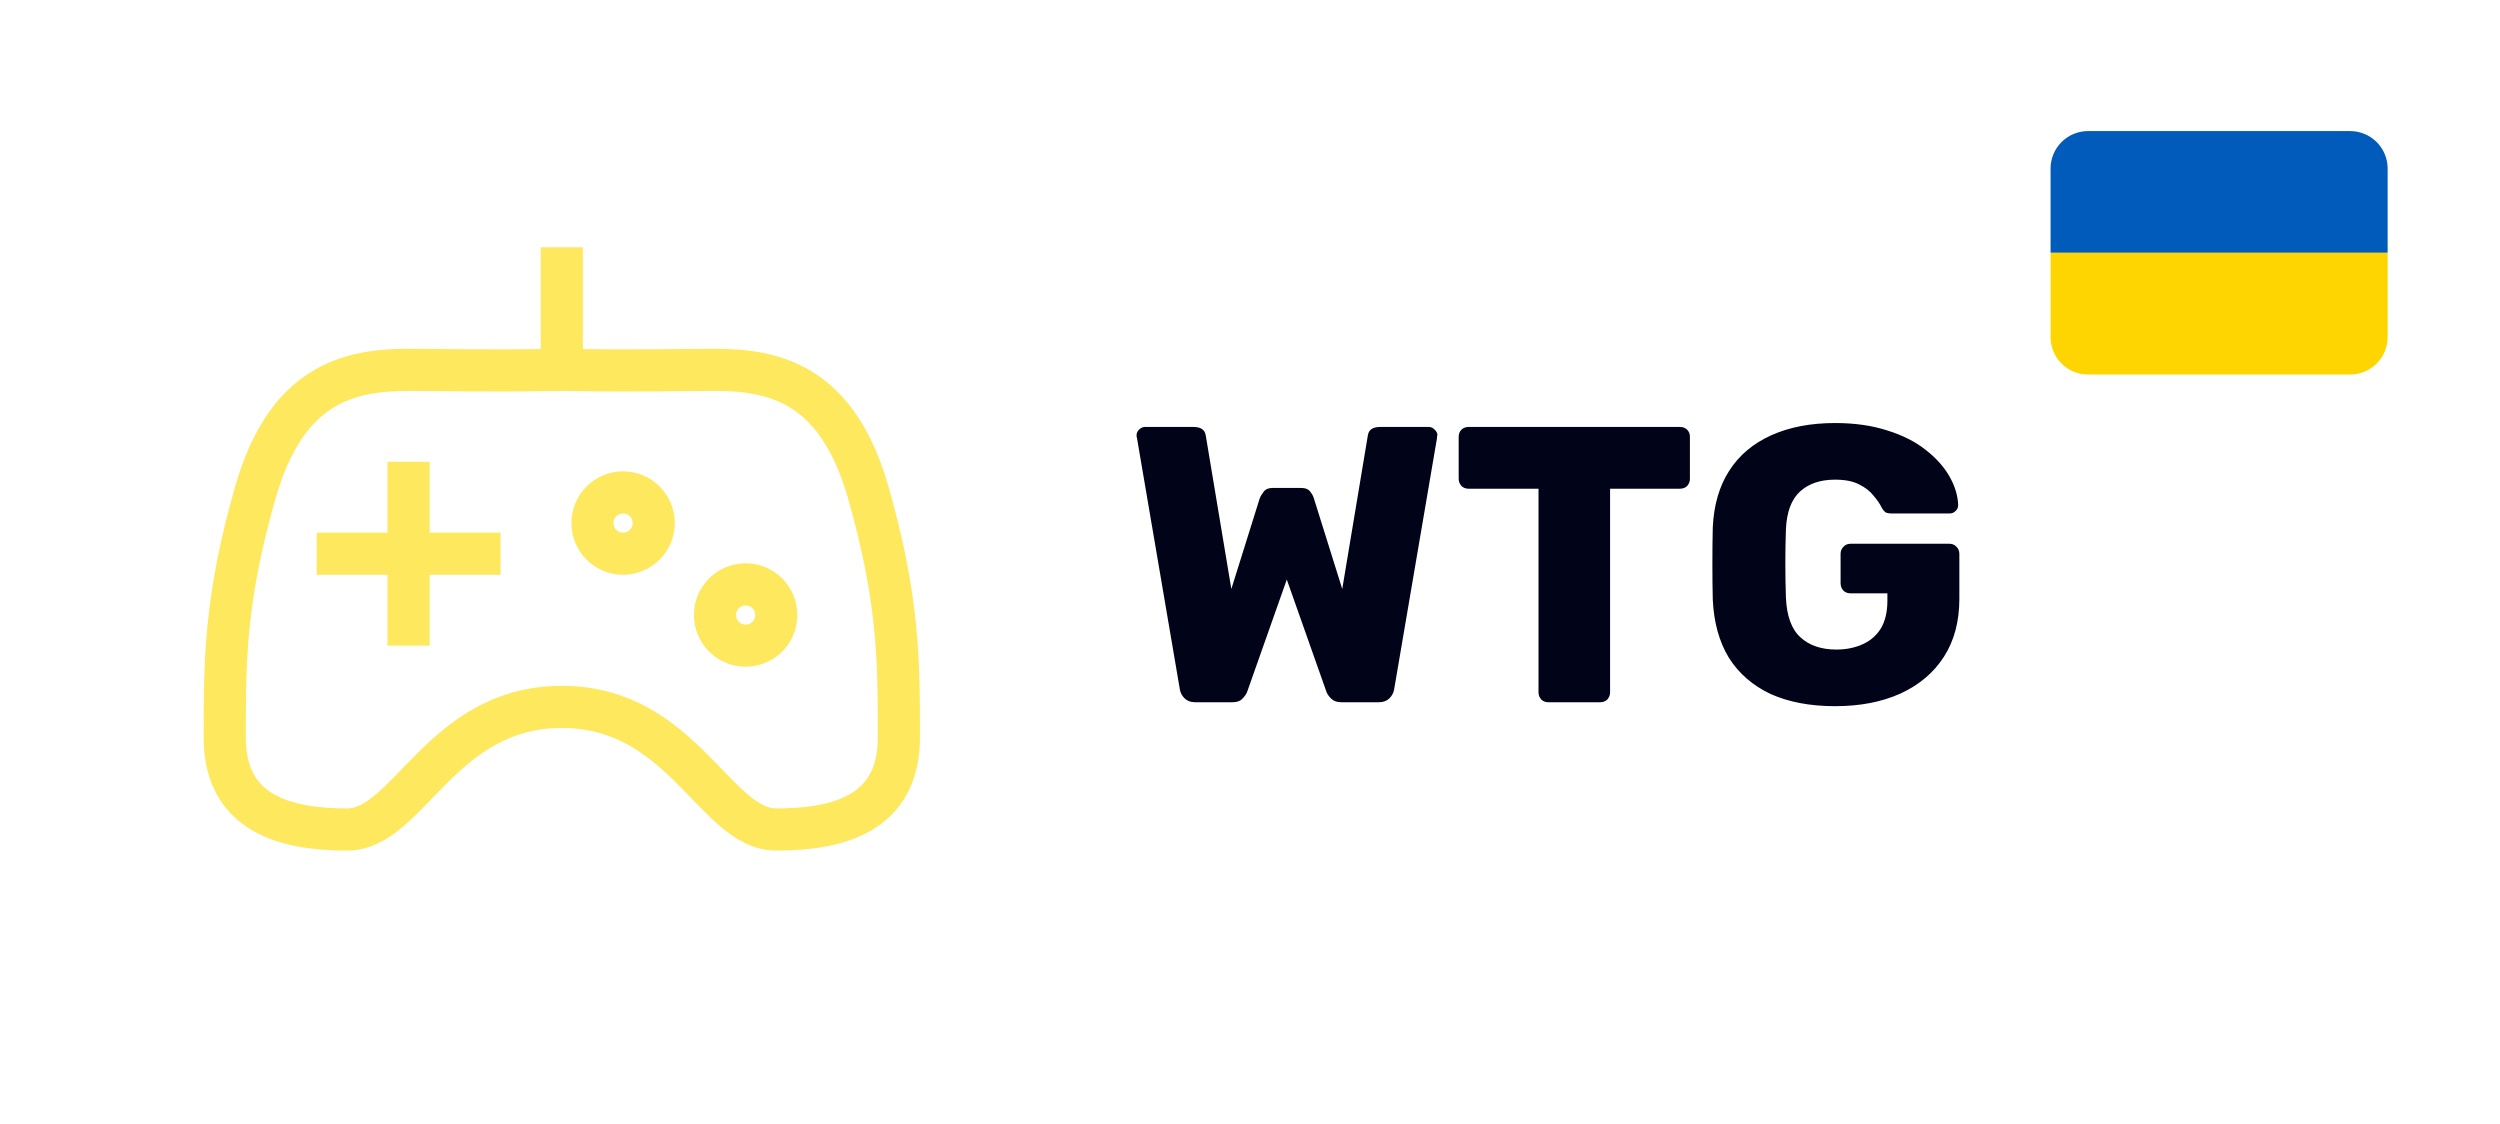
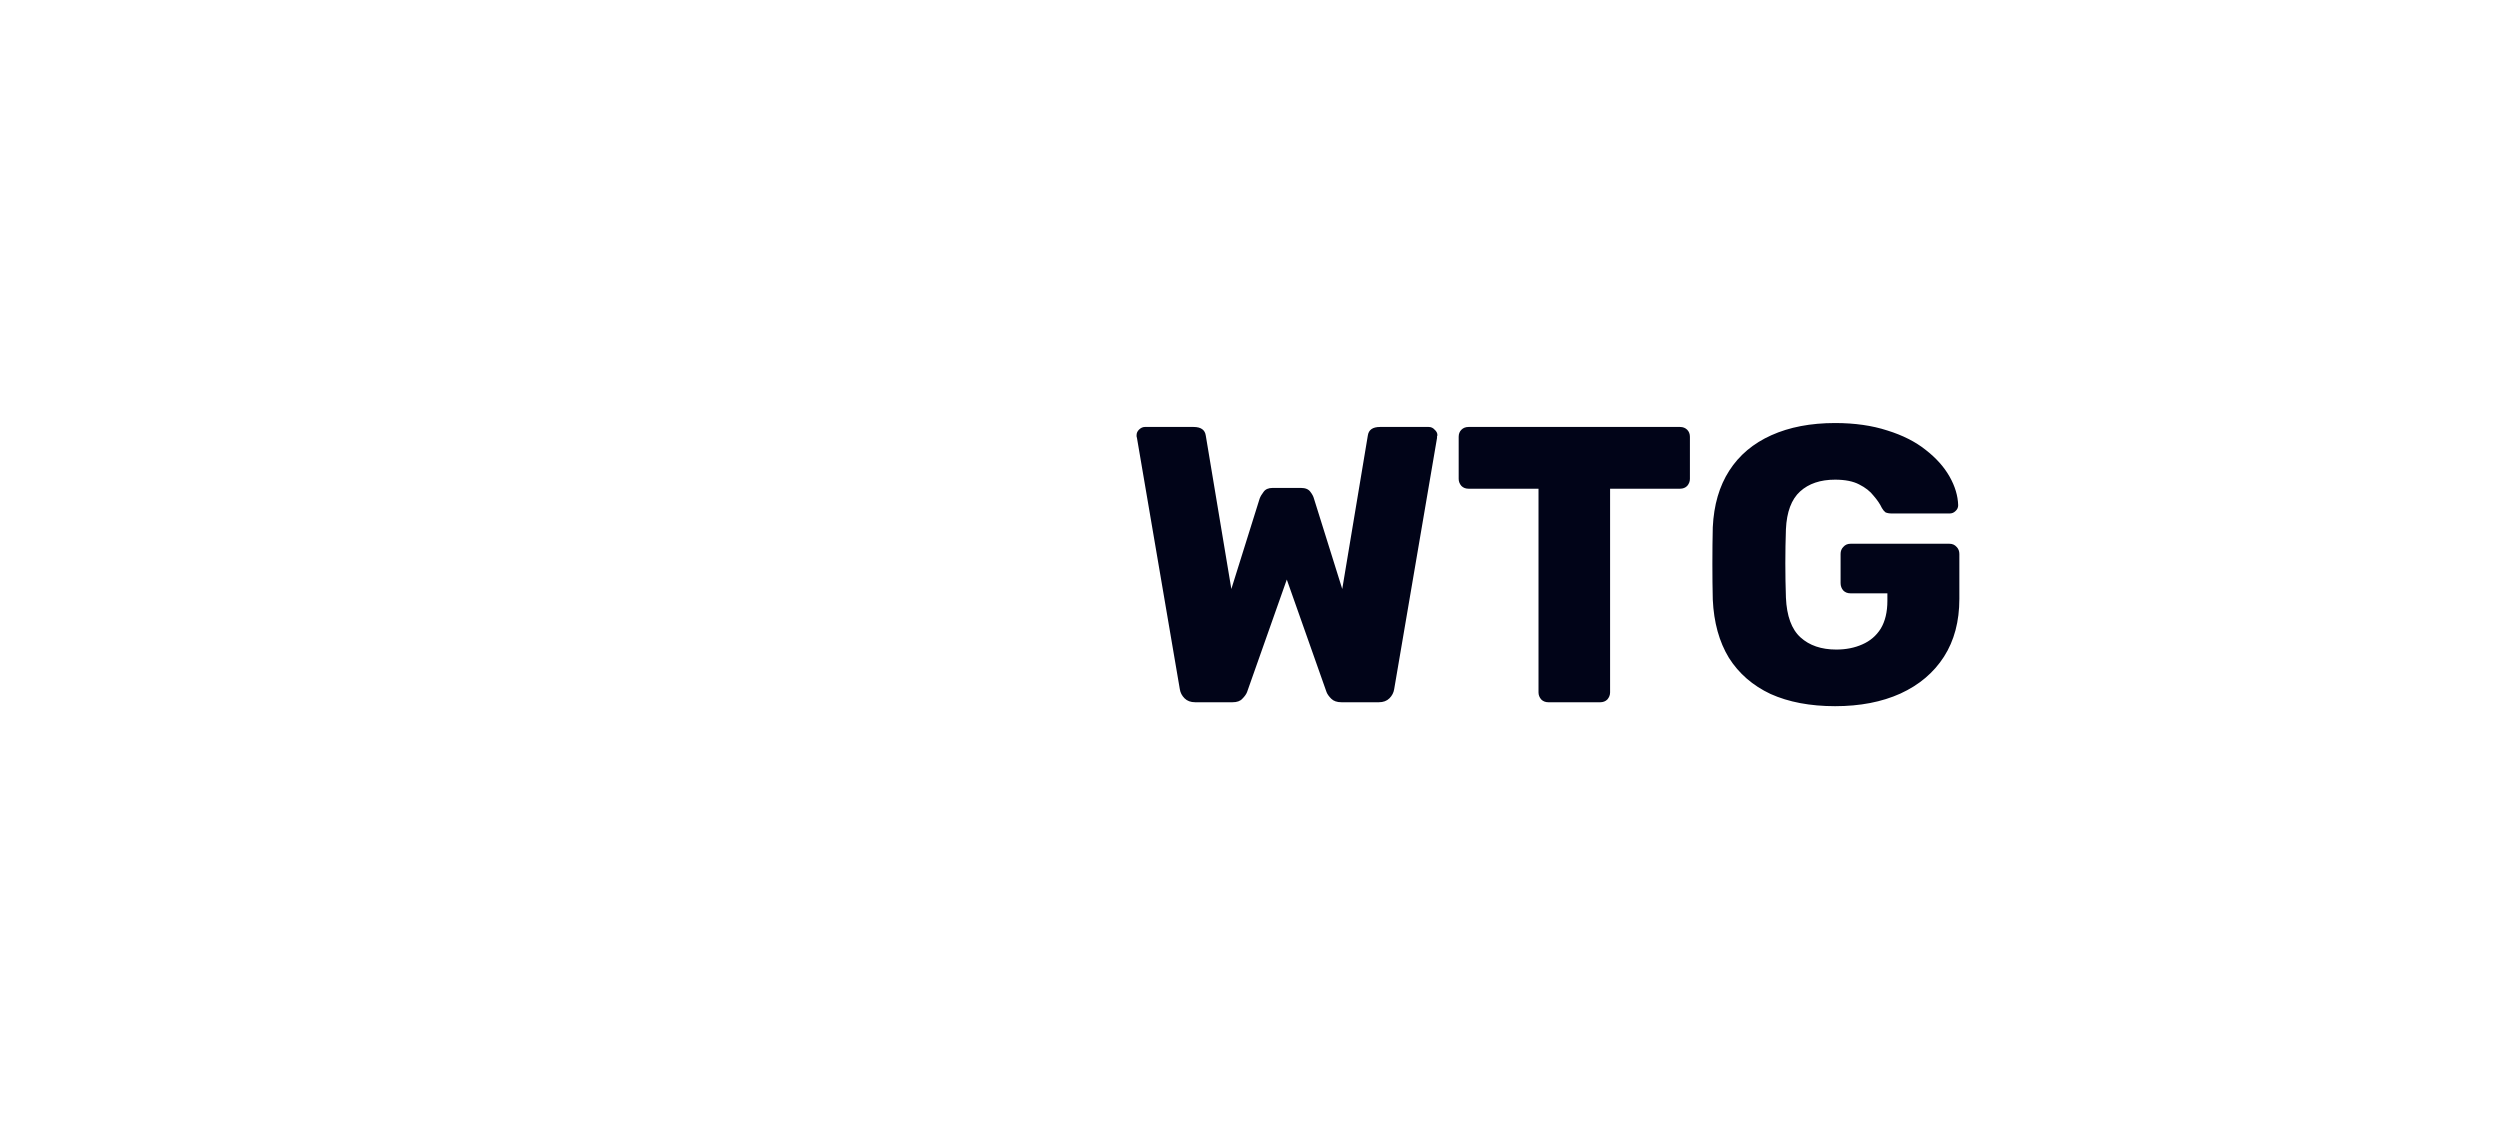
<svg xmlns="http://www.w3.org/2000/svg" width="89" height="40" viewBox="0 0 89 40" fill="none">
-   <path d="M20 13.166V8.803M20 13.166C22.725 13.214 24.37 13.166 25.454 13.166C27.636 13.166 29.818 13.712 30.909 17.53C32 21.348 32 23.53 32 26.257C32 28.985 29.818 29.53 27.636 29.53C25.454 29.53 24.305 25.166 20 25.166C15.695 25.166 14.545 29.53 12.364 29.53C10.182 29.53 8 28.985 8 26.257C8 23.53 8 21.348 9.091 17.53C10.182 13.712 12.364 13.166 14.545 13.166C15.63 13.166 17.275 13.214 20 13.166ZM11.273 19.712H17.818M14.545 16.439V22.985M26.545 22.985C26.835 22.985 27.112 22.87 27.317 22.665C27.521 22.46 27.636 22.183 27.636 21.894C27.636 21.604 27.521 21.327 27.317 21.122C27.112 20.918 26.835 20.803 26.545 20.803C26.256 20.803 25.979 20.918 25.774 21.122C25.569 21.327 25.454 21.604 25.454 21.894C25.454 22.183 25.569 22.46 25.774 22.665C25.979 22.87 26.256 22.985 26.545 22.985ZM22.182 19.712C22.471 19.712 22.749 19.597 22.953 19.392C23.158 19.188 23.273 18.91 23.273 18.621C23.273 18.332 23.158 18.054 22.953 17.849C22.749 17.645 22.471 17.53 22.182 17.53C21.892 17.53 21.615 17.645 21.41 17.849C21.206 18.054 21.091 18.332 21.091 18.621C21.091 18.91 21.206 19.188 21.41 19.392C21.615 19.597 21.892 19.712 22.182 19.712Z" stroke="#FEE85E" stroke-width="1.5" />
  <path d="M42.548 25C42.389 25 42.263 24.953 42.17 24.86C42.077 24.767 42.021 24.659 42.002 24.538L40.476 15.592C40.467 15.564 40.462 15.545 40.462 15.536C40.462 15.517 40.462 15.503 40.462 15.494C40.462 15.419 40.49 15.354 40.546 15.298C40.611 15.233 40.681 15.2 40.756 15.2H42.492C42.753 15.2 42.898 15.303 42.926 15.508L43.836 20.968L44.844 17.748C44.872 17.673 44.919 17.594 44.984 17.51C45.049 17.417 45.157 17.37 45.306 17.37H46.314C46.473 17.37 46.585 17.417 46.65 17.51C46.715 17.594 46.757 17.673 46.776 17.748L47.784 20.968L48.694 15.508C48.722 15.303 48.867 15.2 49.128 15.2H50.864C50.948 15.2 51.018 15.233 51.074 15.298C51.139 15.354 51.172 15.419 51.172 15.494C51.172 15.503 51.167 15.517 51.158 15.536C51.158 15.545 51.158 15.564 51.158 15.592L49.632 24.538C49.613 24.659 49.557 24.767 49.464 24.86C49.371 24.953 49.245 25 49.086 25H47.756C47.597 25 47.476 24.958 47.392 24.874C47.308 24.79 47.252 24.711 47.224 24.636L45.81 20.632L44.396 24.636C44.368 24.711 44.312 24.79 44.228 24.874C44.153 24.958 44.037 25 43.878 25H42.548ZM55.121 25C55.018 25 54.934 24.967 54.869 24.902C54.803 24.827 54.771 24.743 54.771 24.65V17.398H52.279C52.176 17.398 52.092 17.365 52.027 17.3C51.961 17.225 51.929 17.141 51.929 17.048V15.55C51.929 15.447 51.961 15.363 52.027 15.298C52.092 15.233 52.176 15.2 52.279 15.2H59.811C59.913 15.2 59.997 15.233 60.063 15.298C60.128 15.363 60.161 15.447 60.161 15.55V17.048C60.161 17.141 60.128 17.225 60.063 17.3C59.997 17.365 59.913 17.398 59.811 17.398H57.319V24.65C57.319 24.743 57.286 24.827 57.221 24.902C57.155 24.967 57.071 25 56.969 25H55.121ZM65.329 25.14C64.442 25.14 63.677 24.995 63.033 24.706C62.398 24.407 61.903 23.978 61.549 23.418C61.203 22.849 61.012 22.158 60.975 21.346C60.965 20.945 60.961 20.52 60.961 20.072C60.961 19.615 60.965 19.181 60.975 18.77C61.012 17.977 61.208 17.305 61.563 16.754C61.917 16.203 62.417 15.783 63.061 15.494C63.705 15.205 64.461 15.06 65.329 15.06C66.029 15.06 66.649 15.149 67.191 15.326C67.732 15.494 68.185 15.723 68.549 16.012C68.922 16.301 69.207 16.619 69.403 16.964C69.599 17.309 69.701 17.65 69.711 17.986C69.711 18.07 69.678 18.14 69.613 18.196C69.557 18.252 69.487 18.28 69.403 18.28H67.359C67.256 18.28 67.177 18.266 67.121 18.238C67.074 18.201 67.032 18.149 66.995 18.084C66.929 17.944 66.831 17.799 66.701 17.65C66.579 17.491 66.407 17.356 66.183 17.244C65.968 17.132 65.683 17.076 65.329 17.076C64.806 17.076 64.391 17.216 64.083 17.496C63.775 17.776 63.607 18.224 63.579 18.84C63.551 19.643 63.551 20.455 63.579 21.276C63.607 21.929 63.779 22.401 64.097 22.69C64.414 22.979 64.839 23.124 65.371 23.124C65.716 23.124 66.024 23.063 66.295 22.942C66.575 22.821 66.794 22.634 66.953 22.382C67.111 22.121 67.191 21.789 67.191 21.388V21.122H65.875C65.772 21.122 65.688 21.089 65.623 21.024C65.557 20.949 65.525 20.861 65.525 20.758V19.722C65.525 19.619 65.557 19.535 65.623 19.47C65.688 19.395 65.772 19.358 65.875 19.358H69.403C69.505 19.358 69.589 19.395 69.655 19.47C69.72 19.535 69.753 19.619 69.753 19.722V21.318C69.753 22.121 69.571 22.807 69.207 23.376C68.843 23.945 68.325 24.384 67.653 24.692C66.99 24.991 66.215 25.14 65.329 25.14Z" fill="#010418" />
-   <path d="M83.667 4.667H74.333C73.98 4.667 73.641 4.807 73.391 5.057C73.141 5.307 73 5.646 73 6V9H85V6C85 5.646 84.859 5.307 84.609 5.057C84.359 4.807 84.02 4.667 83.667 4.667Z" fill="#005BBB" />
-   <path d="M85 12C85 12.354 84.859 12.693 84.609 12.943C84.359 13.193 84.02 13.333 83.667 13.333H74.333C73.98 13.333 73.641 13.193 73.391 12.943C73.141 12.693 73 12.354 73 12V9H85V12Z" fill="#FFD500" />
</svg>